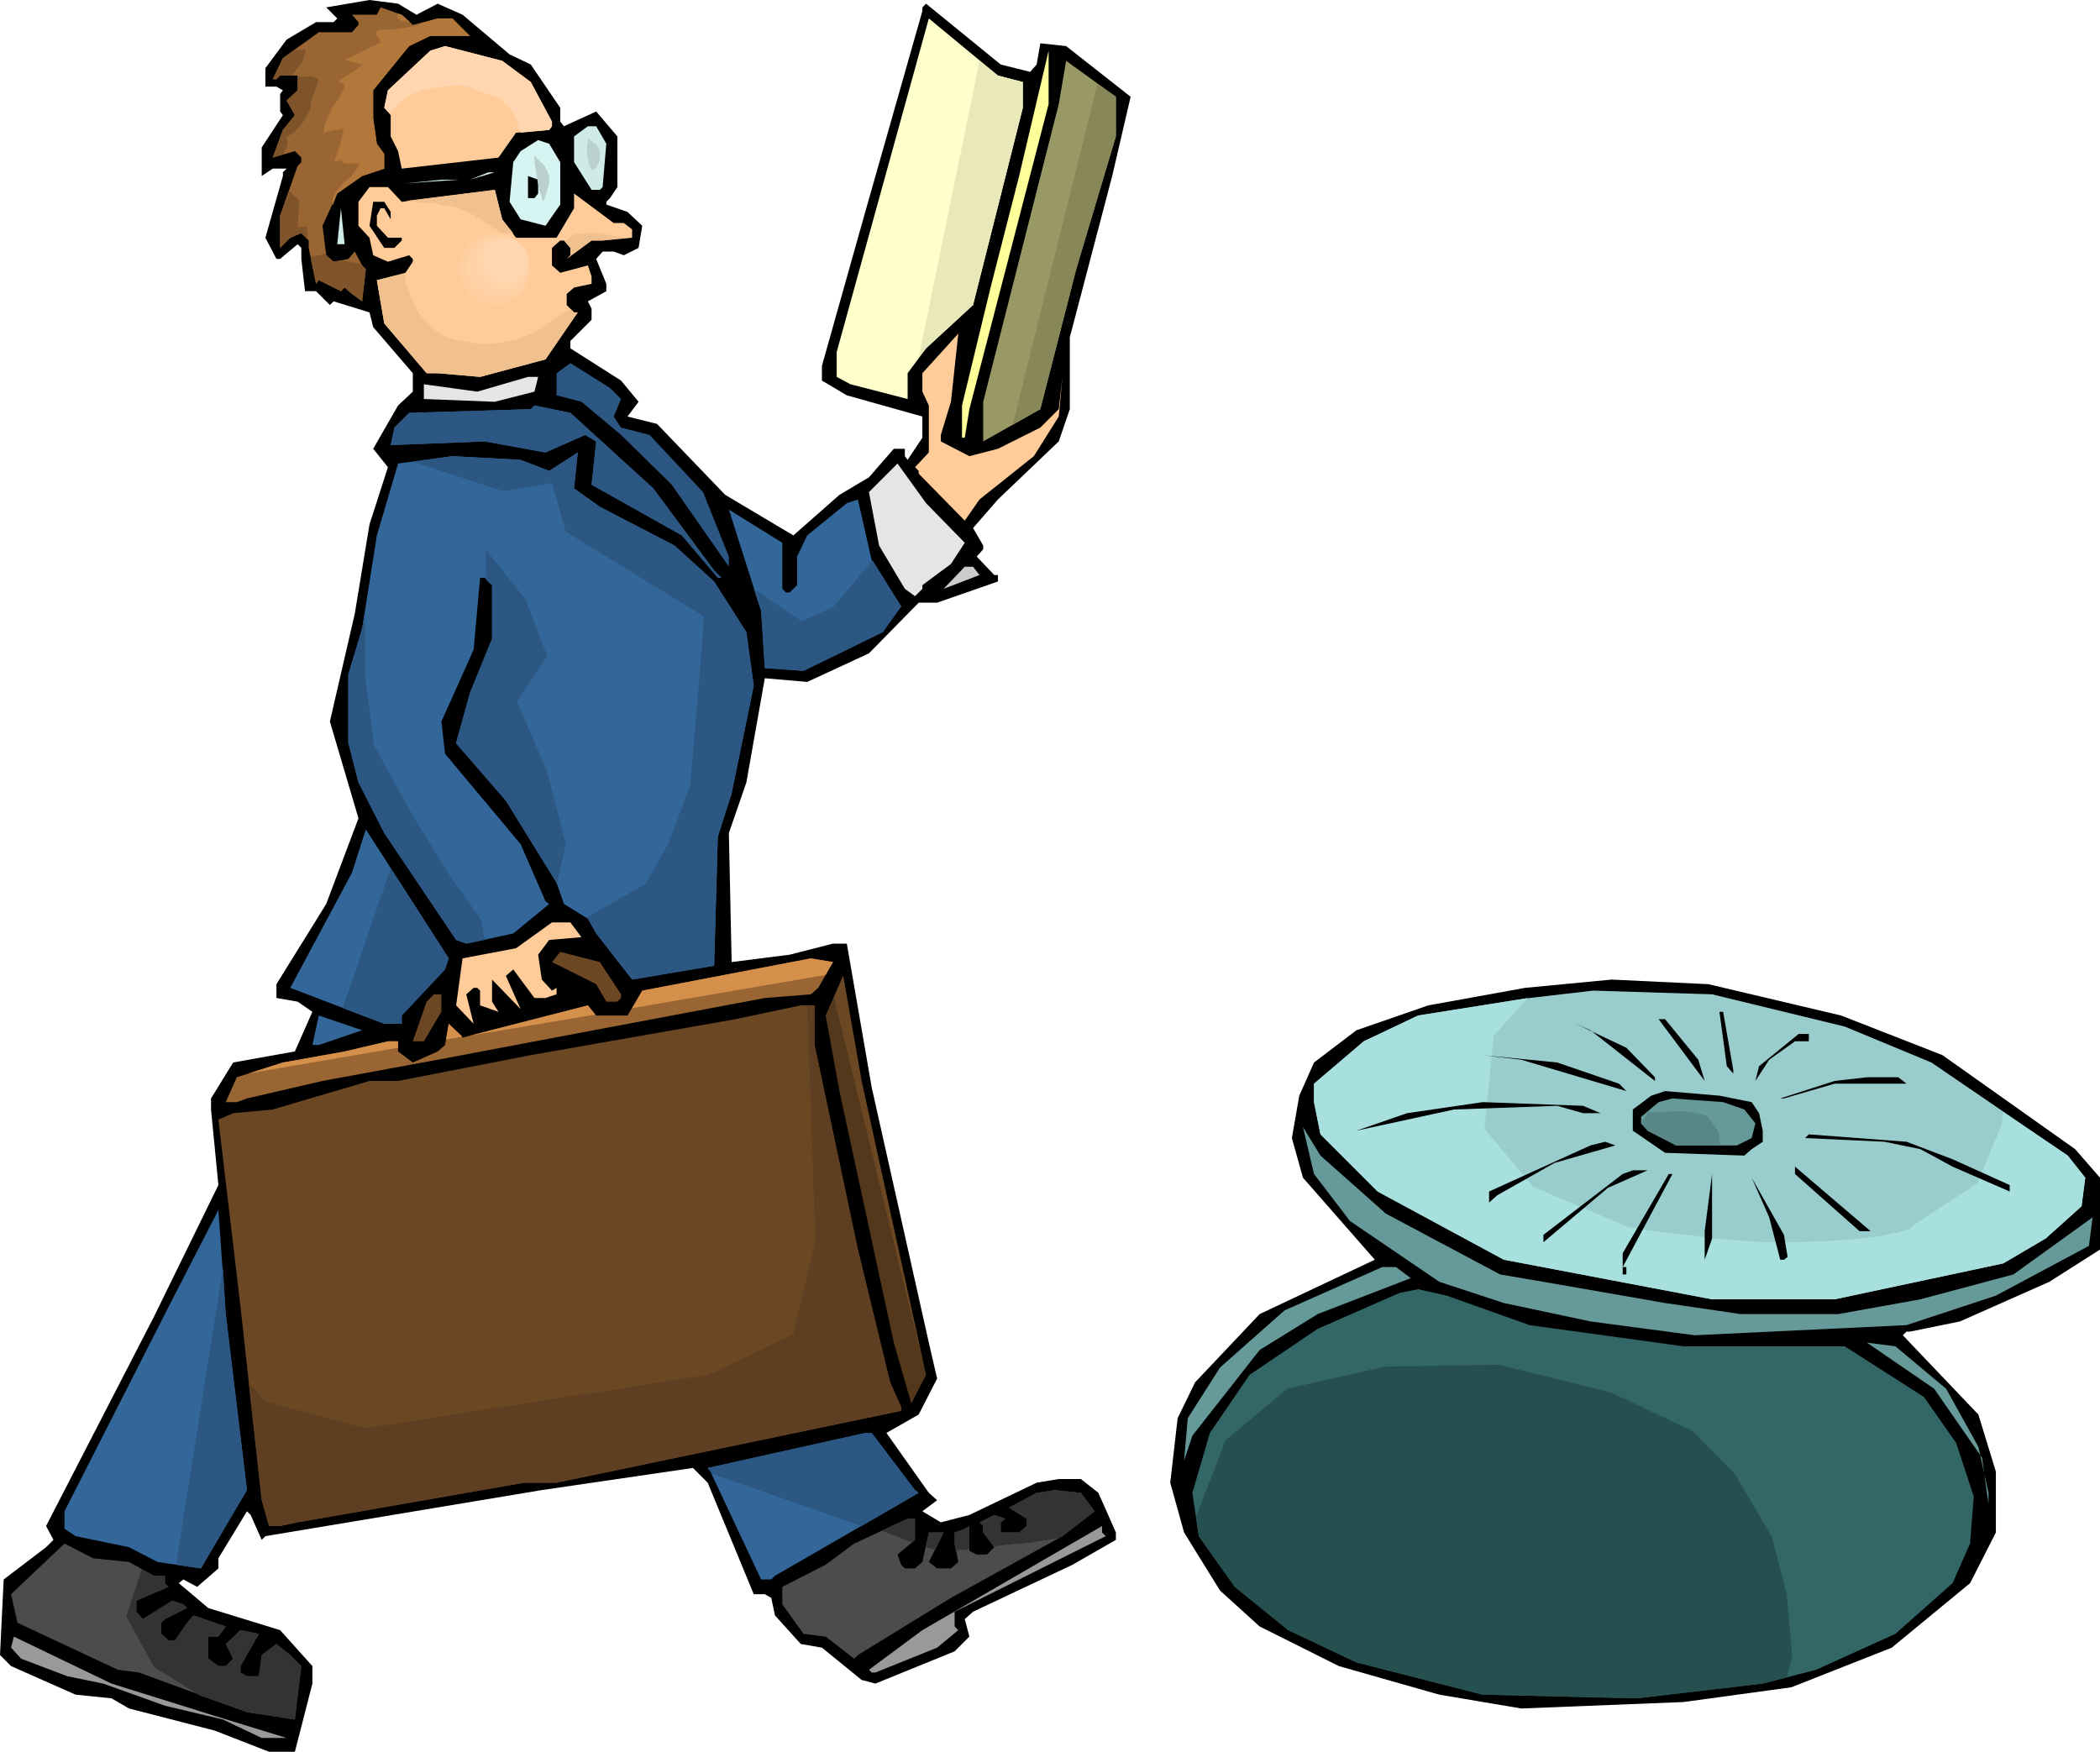
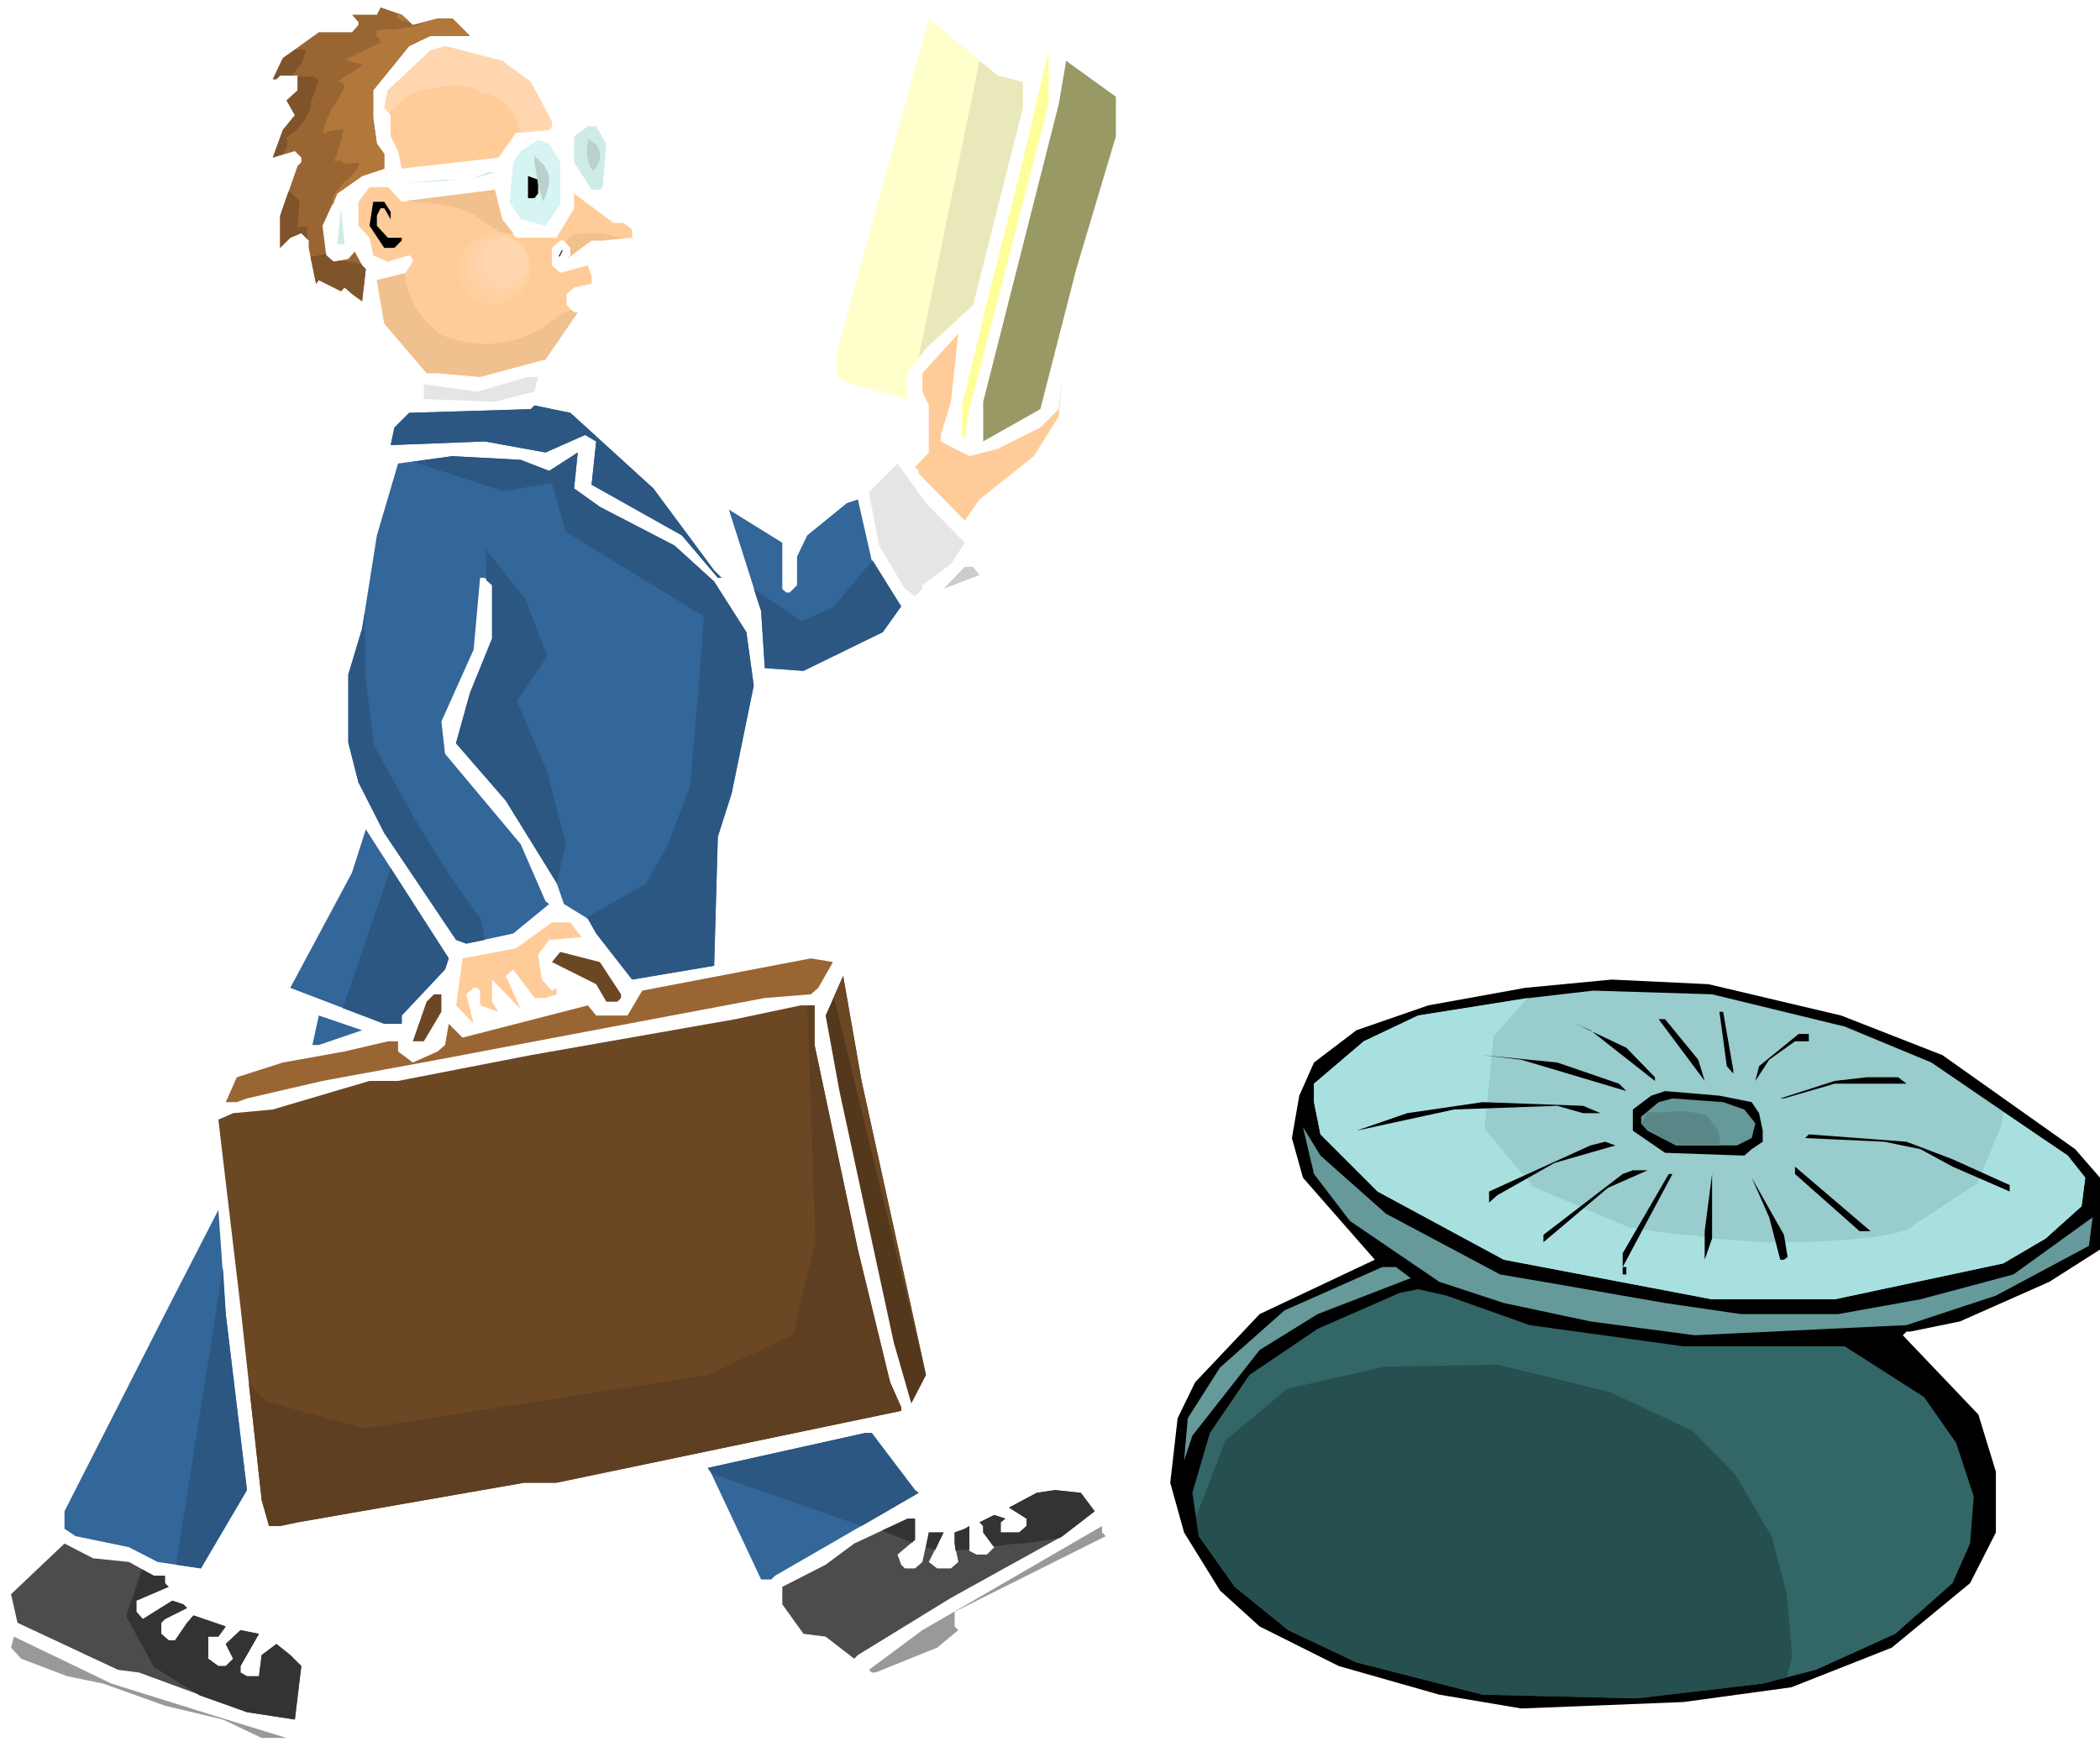
<svg xmlns="http://www.w3.org/2000/svg" fill-rule="evenodd" height="6.334in" preserveAspectRatio="none" stroke-linecap="round" viewBox="0 0 2279 1901" width="7.592in">
  <style>.brush1{fill:#000}.pen1{stroke:none}.brush2{fill:#963}.brush4{fill:#fc9}.brush7{fill:#cfebe8}.brush9{fill:#2b5782}.brush10{fill:#e5e5e5}.brush11{fill:#369}.brush13{fill:#6b4724}.brush17{fill:#699}.brush19{fill:#4c4c4c}.brush20{fill:#999}.brush29{fill:#ffd6b0}.brush30{fill:#f0c08f}</style>
-   <path class="pen1 brush1" d="m452 16 23-12 27 12 51 43 23 11 32 47v15l4 5 35-16 23 27v55l-8 12-4 4v3l23 8 16 15-4 24-16 8-11-4h-12l-7 8 11 27v8l-20 11 4 8v12l-23 23v8l55 35 19 23-12 16 32 8 74 77 74 44 50-44 32-19 27-31h12v8l3 4 16-24v-23l-82-23-27-16v-16l47-167 62-218V8l4-4 81 66 32 8 7-8 4-23 28 3 70 55-20 86-46 175v78l-12 35-66 63-27 31 11 19v4l-7 8 19 20h4v7l-66 23h-20l-54 55-67 31-46-4-20 113-19 55 3 140 63-8 47-12h15l27 156 62 277 9 39-20 39-35 20 46 65 9 8-16 12 20 12 31-8 73-35 24-4h24l19 15 19 43v8l-47 27-108 51-9 8 5 19-16 16-86 35-15-4-43-35-23-4-28-31-4-19-7-4h-12l-50-121-16-16-164 24-300 50-4 4-12-27-4-4-31 51v11l-23 20-15-8-5 4 32 27 78 24 35 39v19l-19 74h-28l-59-23-93-24-19-11-39-4-70-31-12-12 4-82 46-35 8-8-8-15 117-227 70-143-8-82v-12l24-39 67-12 19-43-16-11-23-4v-15l54-87 35-93-31-105 27-117 16-97 20-62-16-20 27-47 16-15v-20l-43-50-4-16-39-12-4 4-15-15h-12l-4-35v-12l-4-4-19 16h-4l-12-23 19-67v-4l4-4h-15l-12 8v-31l23-35-3-4v-19l3-4-7-4h-12V74l23-31 32-19h19l4-4-12-12 47-8 31 4 20 12z" />
  <path class="pen1 brush2" d="m448 27 27-7h16l19 19h-43l-23 11-39 48v30l4 28 8 11v16l-24 8-27 19-16 35 4 32 8 7 16-3 7-8 8 15 4 4-4 35-11-8-8-7-4 4-24-12-3 4-8-39v-8l-8-8-12 5-11 11v-35l19-54 4-4v-5l-7-7-24 7 11-30 13-16-9-16 12-11V82h-19l-4 4h-4l11-23 39-28h36l7-8v-3l-7-8h27l4-8 23 8 12 11z" />
  <path class="pen1" style="fill:#ffc" d="M1110 89v28l-54 214-51 47-20 27v28l-62-16-15-8v-27l100-362 75 62 27 7z" />
  <path class="pen1 brush4" d="m576 89 23 43v5l-3 4-36 3-19 27-105 12-4-19-8-16v-23l-7-8 4-19 46-43 16-5 62 16 31 23z" />
  <path class="pen1" style="fill:#ff9" d="m1052 444-5 31h-3v-35l31-128 31-121 32-136v58l-86 331z" />
  <path class="pen1" style="fill:#996" d="m1211 148-43 144-39 152-62 35v-43l82-323 8-47 54 39v43z" />
  <path class="pen1 brush7" d="m658 156-4 47-3 3h-9l-19-30v-28l15-11h9l11 19z" />
  <path class="pen1" style="fill:#d6f5f2" d="M608 176v46l-16 23-27-7-12-19 4-43 8-12 19-12 12 4 12 20z" />
  <path class="pen1 brush7" d="m510 195 20-8h7l-27 8z" />
  <path class="pen1 brush1" d="m584 210-4 5h-7v-24l11 4v15z" />
  <path class="pen1 brush7" d="m440 199 39-4h19l-58 4z" />
  <path class="pen1 brush4" d="m436 219 101-13 8 32 15 20h44l19-32v-16l43 32h11l9 7v9l-32 3h-12l-27 20 4-4v-8l-7-8h-4l-9 8v19l9 8 30-8 4 12v8l-19 4-8 7v12l8 8h4l-35 51-71 19-46-4h-12l-46-54-8-47 31-8 8-12v-3l-4-4-23 7-16-7-4-19-12-13v-26l12-16h20l15 16z" />
  <path class="pen1 brush1" d="M424 230v8l-7-12h-4l-4 8v11l12 13h15v3l-8 8h-11l-16-24 4-26h12l7 11z" />
  <path class="pen1 brush7" d="m366 265 4-39 4 39h-8z" />
  <path class="pen1 brush4" d="M1021 472v7l31 16 31-8 46-23 20-20 4-35-4 43-27 43-59 47-16 23-50-51v-3l-4-4 15-16v-51l-7-15v-20l39-43-8 74-11 36z" />
-   <path class="pen1 brush9" d="m674 433-8 19 8 12 31 8 58 62 28 70v11l-62-89-55-54-43-36-27-7v-24l15-11 43 27 12 12z" />
  <path class="pen1 brush10" d="m580 425-43 11-77-3v-16l58 8 55-16h11l-4 16z" />
  <path class="pen1 brush11" d="m709 530 66 89 8 8h-4l-4 4 35 55 8 58-24 117-15 47-4 140-89 15-39-50-9-16-26-16-8-23-55-89-54-63 15-54 24-59v-58l-8-8h-5l-7 78-35 78 4 35 82 98 27 62 4 3-39 32-51 11-11-4-78-116-28-55-11-43v-74l15-50 16-101 23-78 59-8 74 4 31 12 31-20-4 39 28 20 81 42 43 39 4-4-39-46-98-55 5-47-12-7-43 19-66-12-102 4 4-19 16-16 132-4 4-4 39 8 90 82z" />
  <path class="pen1 brush10" d="m1047 589-15 23-31 23v4l-8 8-11-8-28-47-11-58 31-31 31 43 42 43z" />
  <path class="pen1 brush11" d="m978 658-20 28-86 42-42-3-4-62-35-110 58 36v50l4 4h4l8-8v-31l11-23 43-35 12-4 15 66 32 50z" />
  <path class="pen1" style="fill:#ccc" d="m1063 624-39 15 23-24h9l7 9z" />
  <path class="pen1 brush11" d="m483 1052-47 50v9h-19l-102-39 67-125 15-47 90 140-4 12z" />
  <path class="pen1 brush4" d="m631 1017-35 3-12 16 4 27 11 12 5-3v7l-12 4h-12l-23-31-8 7 16 36-31-32v24l7 11-20-7v-16l-3-3h-4l-8 7 8 32-19-20 7-51 58-11 39-28h20l12 16z" />
  <path class="pen1 brush13" d="M674 1079v4l-4 4h-12l-11-19-48-24 9-11 43 11 23 35z" />
  <path class="pen1 brush2" d="m888 1072-8 7-50 4-207 39-148 28-125 23-82 19-11 4h-12l12-27 50-16 67-12 47-11h11v11l16 12 27-12 8-7 4-23 15 15 136-35 9 11h34l16-27 183-35 24 4-16 28z" />
  <path class="pen1" style="fill:#54381c" d="m1005 1492-16 31-19-66-59-273-15-82 19-43 20 114 70 319z" />
  <path class="pen1 brush1" d="m1998 1102 110 43 144 102 27 31v78l-55 35-97 43-54 11h-4l-4 4 82 86 19 62v66l-28 55-85 70-109 43-117 16-176 7-89-15-109-31-86-43-43-39-39-63-15-54 8-70 19-39 70-74 125-59-78-89-12-43 8-46 16-36 46-35 78-27 105-19 94-9 105 5 144 34z" />
  <path class="pen1" style="fill:#9cc" d="m2002 1114 94 39 148 101 19 24-4 31-39 35-46 27-183 39h-133l-226-43-137-74-62-62-7-35v-20l54-46 59-28 121-19 69-8 129 4 144 35z" />
  <path class="pen1" style="fill:#a8e0e0" d="m1658 1083-37 41-10 101 53 63 104 44h3l6 1 11 2 14 2 17 2 20 2 22 3 23 2 30 2h32l32-1 31-2 27-3 21-4 8-2 6-2 4-2 1-2 70-46 26-63 2-14 70 47 19 24-4 31-39 35-46 27-183 39h-133l-226-43-137-74-62-62-7-35v-20l54-46 59-28 119-19z" />
  <path class="pen1 brush13" d="m479 1098-19 32h-12l15-43 8-8h8v19zm405 36 47 222 35 144 12 27v4l-374 78h-35l-246 43-19 4h-12l-8-28-23-210-24-203 16-7 43-4 105-31h31l144-28 222-39 71-15h15v43z" />
  <path class="pen1 brush1" d="M1881 1161v4l-7-8-8-59h4l11 63z" />
  <path class="pen1 brush11" d="M346 1134h-7l7-32 47 16-47 16z" />
  <path class="pen1 brush1" d="m1843 1150 7 23-50-67h7l36 44zm-47 19v4l-70-55-16-7 55 26 31 32zm167-39h-15l-28 20-15 23 4-16 43-35h11v8zm-206 46 8 8-114-34-42-5 81 8 67 23zm312 0h-78l-55 16h-4l59-19 35-4h34l9 7zm-168 20 8 12 4 19v12l-12 8-8 7-86-3-35-24v-23l20-15 15-5 59 5 35 7z" />
  <path class="pen1 brush17" d="m1893 1204 12 15-4 16-16 8h-66l-31-16-7-8v-7l19-16 15-4 55 4 23 8z" />
  <path class="pen1 brush1" d="M1737 1208h-19l-28-8-112 4-106 23 55-19 82-12 109 4 19 8z" />
  <path class="pen1 brush17" d="m1504 1317 124 66 47 8 132 23 82 12h106l89-16 101-27 86-62-4 31-101 54-97 32-230 11-113-15-94-20-70-23-97-66-39-51-12-51 19 31 71 63z" />
  <path class="pen1 brush1" d="m2119 1258 62 28v7l-62-27-35-19-39-8-86-4 4-4 106 8 50 19zm-432 4-62 35-9 8v-12l110-50 16-4 11 4-66 19zm350 74h-19l-70-62v-8l82 70h7zm-292-47-70 59v-8l86-66 11-4h16l-43 19zm16 86h4v8h-4v-23l50-86h4l-54 101zm89-8v-31l8-62v70l-8 23zm90-3-4 3h-4l-12-46-19-43 35 62 4 24z" />
  <path class="pen1 brush11" d="m268 1617-50 85-47-7-31-16-58-12-12-8v-19l113-222 54-105 8 113 23 191z" />
  <path class="pen1 brush17" d="m1531 1387-101 39-63 39-73 93-9 27 4-46 35-55 70-62 106-47h15l16 12z" />
  <path class="pen1" style="fill:#366" d="m1660 1438 167 23h175l86 55 35 50 19 58-4 51-19 43-62 55-86 39-58 15-137 16-167-4-137-35-74-35-58-47-39-55-7-47 19-65 43-63 74-50 89-39 20-4 31 7 90 32z" />
-   <path class="pen1 brush17" d="m2112 1507 35 63 11 50v12l-7-50-52-75-73-50 31 4 55 46z" />
  <path class="pen1 brush11" d="m993 1617 4 3-156 90-4 4h-11l-55-117-3-4 171-38h7l47 62z" />
  <path class="pen1 brush19" d="m1188 1640-35 27-121 67-101 62-4 4-31-24-24-3-23-32v-19l47-24 31-23 58-27h8v23l-19 16 4 11 4 4h11l8-7 7-32h16l-16 32 9 7h15l8-7-4-20v-12l11-4 5-3v27l8 4h11l8-8-12-16v-7l-4-4 16-8 12 4-5 4v11h20l8-7v-8l-19-12 30-16 20-3 28 3 15 20z" />
  <path class="pen1 brush20" d="m1200 1667-164 82v16l4 4-23 19-67 27h-4l-3-3 58-43 195-113v7l4 4z" />
  <path class="pen1 brush19" d="m140 1695 27 15h12v8l4 4-35 15v12l7 8 32-20 12 4 4 4-24 12-4 4v12l8 7h7l13-19 7-8 35 12-8 11h-11v24l11 8h8l8-8-8-16 16-15 20 4-20 35v7l7 4h13l3-23 16-12 15 12 12 12-7 58-52-8-117-43-23-3-109-51-7-31 58-55 31 16 39 4z" />
  <path class="pen1 brush20" d="m233 1862 78 24h-27l-42-20-63-15-67-24-39-8-50-19-11-12 3-12 106 51 112 35z" />
  <path class="pen1" style="fill:#264f4f" d="m1298 1646 32-83 67-56 106-24 123-2 122 30 89 42 46 47 40 68 16 62 6 68-6 22-26 7-137 16-167-4-137-35-74-35-58-47-39-55-3-21z" />
  <path class="pen1" style="fill:#5e3f21" d="m270 1501 19 20 107 29 373-58 92-44 24-102-9-255h8v43l47 222 35 144 12 27v4l-374 78h-35l-246 43-19 4h-12l-8-28-14-127z" />
-   <path class="pen1" d="m269 1165 163-28v-7h-11l-47 11-67 12-38 12zm215-37 18-3-15-14-3 17zm25-4 137-23-8-10-129 33zm177-30 210-36 8-14-24-4-183 35-11 19z" style="fill:#d48f4a" />
  <path class="pen1 brush13" d="m905 1082 98 402-68-311-20-114-10 23z" />
  <path class="pen1 brush9" d="m772 1599 163 57 62-36-4-3-47-62h-7l-171 38 3 4 1 2zm-530-223-51 322 27 4 50-85-23-191-3-50zm576-737 52 35 34-15 43-51 31 50-20 28-86 42-42-3-4-62-8-24zM448 501l98 32 53-9 15 53 150 92-5 68-10 116-24 63-24 43-65 37 2 1 9 16 39 50 89-15 4-140 15-47 24-117-8-58-35-55 4-4h4l-8-8-66-89-90-82-39-8-4 4-132 4-16 16-4 19 102-4 66 12 43-19 12 7-5 47 98 55 39 46-4 4-43-39-81-42-28-20 4-39-31 20-31-12-74-4-43 6z" />
  <path class="pen1 brush9" d="m527 596 1 34 6 5v58l-24 59-15 54v1l54 62 55 89v2l10-44-20-78-33-77 33-49-24-62-43-54zm-131 67v69l10 77 43 78 39 63 34 48 4 22-20 4-11-4-78-116-28-55-11-43v-74l15-50 3-19zm28 279-52 152 45 17h19v-9l47-50 4-12-63-98z" />
  <path class="pen1" d="m154 1703-17 51 30 55 50 31 51 18 52 8 7-58-12-12-15-12-16 12-3 23h-13l-7-4v-7l20-35-20-4-16 15 8 16-8 8h-8l-11-8v-24h11l8-11-35-12-7 8-13 19h-7l-8-7v-12l4-4 24-12-4-4-12-4-32 20-7-8v-12l35-15-4-4v-8h-12l-13-7zm803-42 33 13 3-3v-23h-8l-28 13zm48 18h1l1 1h3l1 1h3l1 1 9-19h-16l-3 16zm32 4h2l1-1h8l2-1h2v-25l-5 3-11 4v12l1 8zm41-5 9-1 8-1 8-1h7l6-1h4l3-1h1l26-4 3-2 35-27-15-20-28-3-20 3-30 16 19 12v8l-8 7h-20v-11l5-4-12-4-16 8 4 4v7l11 15z" style="fill:#333" />
  <path class="pen1" style="fill:#e8e8ba" d="m1063 66-66 322 8-10 51-47 54-214V89l-27-7-20-16z" />
-   <path class="pen1" style="fill:#878759" d="m1191 91-92 370 30-17 39-152 43-144v-43l-20-14z" />
  <path class="pen1" style="fill:#598787" d="M1788 1206h1l1 1h17l7-1h15l7 1 6 1 4 1 4 1 2 1h1l12 17 2 15h-48l-31-16-7-8 1-2 2-2 1-2 1-2 1-1 1-2v-2z" />
  <path class="pen1" d="m580 169 6 6 5 5 3 6 2 5v6l-1 6-2 7-3 8h-1l-2-7-2-6-1-5-1-6-1-6-1-6-1-6v-7zm58-19 2 2 2 1 2 2 2 1 2 2 1 2 1 2 1 3v8l-1 3-2 4-1 2-2 2-2 1-2-3-2-4-1-5-1-5v-10l1-4v-4z" style="fill:#bad1ce" />
  <path class="pen1 brush29" d="M423 123v-1h1v-1h1l1-1 1-1 1-1 1-2 1-1 1-1h1l1-1v-1l2-1 1-2 2-1 1-1 1-1 1-1 7-3 9-4 11-2 11-2 12-1h11l9 2 8 3v1l3 1 4 1 4 1 5 2 5 2 4 2 2 2 1 2 1 1h1l1 1 1 1v1l1 1h1v1h1v1l1 1h1v2h1v1h1v1l1 1v2l1 2 1 1 1 1v4l1 1v2l1 1v3h1v2l31-3 3-4v-5l-23-43-31-23-62-16-16 5-46 43-4 19 6 6z" />
  <path class="pen1 brush30" d="m439 297 1 9 3 9 3 7 3 8 4 7 5 7 6 6 7 7v1h1l1 1 1 1h1l1 1 1 1 1 1 13 5 14 3 14 2h15l14-2 14-3 13-5 11-6 4-1v-2l2-1 2-2 2-1 2-2 3-1 2-1h1v-2h2v-1h1v-1h1l1-1v-1l11-3v-1l3 3h4l-35 51-71 19-46-4h-12l-46-54-8-47 30-7z" />
  <path fill="none" style="stroke:#000;stroke-width:1;stroke-linejoin:round" d="m607 278 3-6" />
  <path class="pen1 brush30" d="m613 262 3-2 3-3 3-2 4-1 8-1h18l9 2 9 2 8 1-24 3h-12l-26 19 3-3v-8l-6-7zm-173-44 8 1 9 1h8l9 1 8 2 8 1 8 2 7 3h1l1 1 1 1h2l1 1 2 1h3v2l2 1 2 1 2 2 3 1 2 2 2 1v1h3v1l1 1 1 1h1v1h3v1h2l1 3h4v1h12l-12-15-8-32-97 12z" />
  <path class="pen1 brush4" d="M533 252h8l9 3 7 4 6 5 6 7 4 7 2 8 1 9-1 9-2 8-4 7-6 7-6 5-7 4-9 3-8 1-9-1-8-3-8-4-6-5-5-7-4-7-3-8-1-9 1-9 3-8 4-7 5-7 6-5 8-4 8-3h9z" />
  <path class="pen1" style="fill:#ffcf9f" d="m537 253 7 1 8 2 6 4 6 5 5 5 3 7 3 7v16l-3 7-3 7-5 5-6 5-6 4-8 2-7 1-8-1-7-2-7-4-6-5-4-5-4-7-2-7-1-8 1-8 2-7 4-7 4-5 6-5 7-4 7-2 8-1z" />
  <path class="pen1" style="fill:#ffd1a5" d="m541 255 6 1 7 2 6 3 5 4 4 5 3 6 2 6v14l-2 6-3 6-4 5-5 4-6 3-7 2-6 1-7-1-7-2-5-3-5-4-4-5-4-6-2-6v-14l2-6 4-6 4-5 5-4 5-3 7-2 7-1z" />
  <path class="pen1" style="fill:#ffd4ab" d="m545 257 5 1 6 1 5 3 4 3 4 5 2 5 2 5 1 6-1 6-2 5-2 5-4 5-4 3-5 3-6 1-5 1-6-1-6-1-5-3-4-3-4-5-2-5-2-5-1-6 1-6 2-5 2-5 4-5 4-3 5-3 6-1 6-1z" />
  <path class="pen1 brush29" d="M548 259h5l5 2 4 2 4 3 3 3 2 5 1 4 1 5-1 5-1 4-2 4-3 4-4 3-4 2-5 2h-9l-5-2-4-2-4-3-3-4-2-4-1-4-1-5 1-5 1-4 2-5 3-3 4-3 4-2 5-2h4z" />
  <path class="pen1" d="M489 20h-14l-20 6h3l-6 2-6 1-6 1-7 1-6 1h-12l-6 1v3h-1v3h1l1 1 1 1v1l1 1v1l1 1v1l-39 19h2l3 1 2 1 3 1h3l2 1 3 1h2l-3 2-3 3-4 2-4 3-4 2-3 2-3 2-3 2 1 1h2v1h2l1 1v1h1v2l-3 6-3 6-4 6-4 6-3 7-3 6-2 7-1 7 2-1 3-1 2-1h3l3-1h3l3-1h3l-1 4-1 5-1 4-1 5-2 4-1 5-2 4-1 4h4l1-1h3v2l2 1h3l3 1 4-1h5l2-1-1 5-3 4-4 5-5 5-5 4-4 5-4 5-2 4v1l-1 1v8l5-13 27-19 24-8v-16l-8-11-4-28V98l39-48 23-11h43l-19-19h-2zm-56-5-1 1-1 1v1l1 2 2 1 1 1 2 1h3l2 1h3l-9-8-3-1z" style="fill:#b2773a" />
  <path class="pen1" d="M320 54h12l-1 4-1 3-1 4-2 4-2 3-3 3-2 3-3 3h1l1 1h-15l-4 4h-4l11-23 13-9zm3 29h16l2 1 3 1 2 2-8 22-1 6-1 5-3 6-3 5-4 5-4 5-5 4-6 4v3h1v5l-1 2v1l-1 2-1 2-1 1v2l-12 4 11-30 13-16-9-16 12-11V83zm-10 125h2l1 1 1 1 1 1 1 2 2 1 1 1 2 2 1 1-2 29h1l2-1h6l1-1 1 15-7-7-12 5-11 11v-35l9-26zm24 71 2-1h4l2-1h2l3-1h2l2-1v2l8 7 6-1h6l3 1h3l3 1h3l3 1h3l1 2 4 4-4 35-11-8-8-7-4 4-24-12-3 4-6-29z" style="fill:#7f542b" />
</svg>